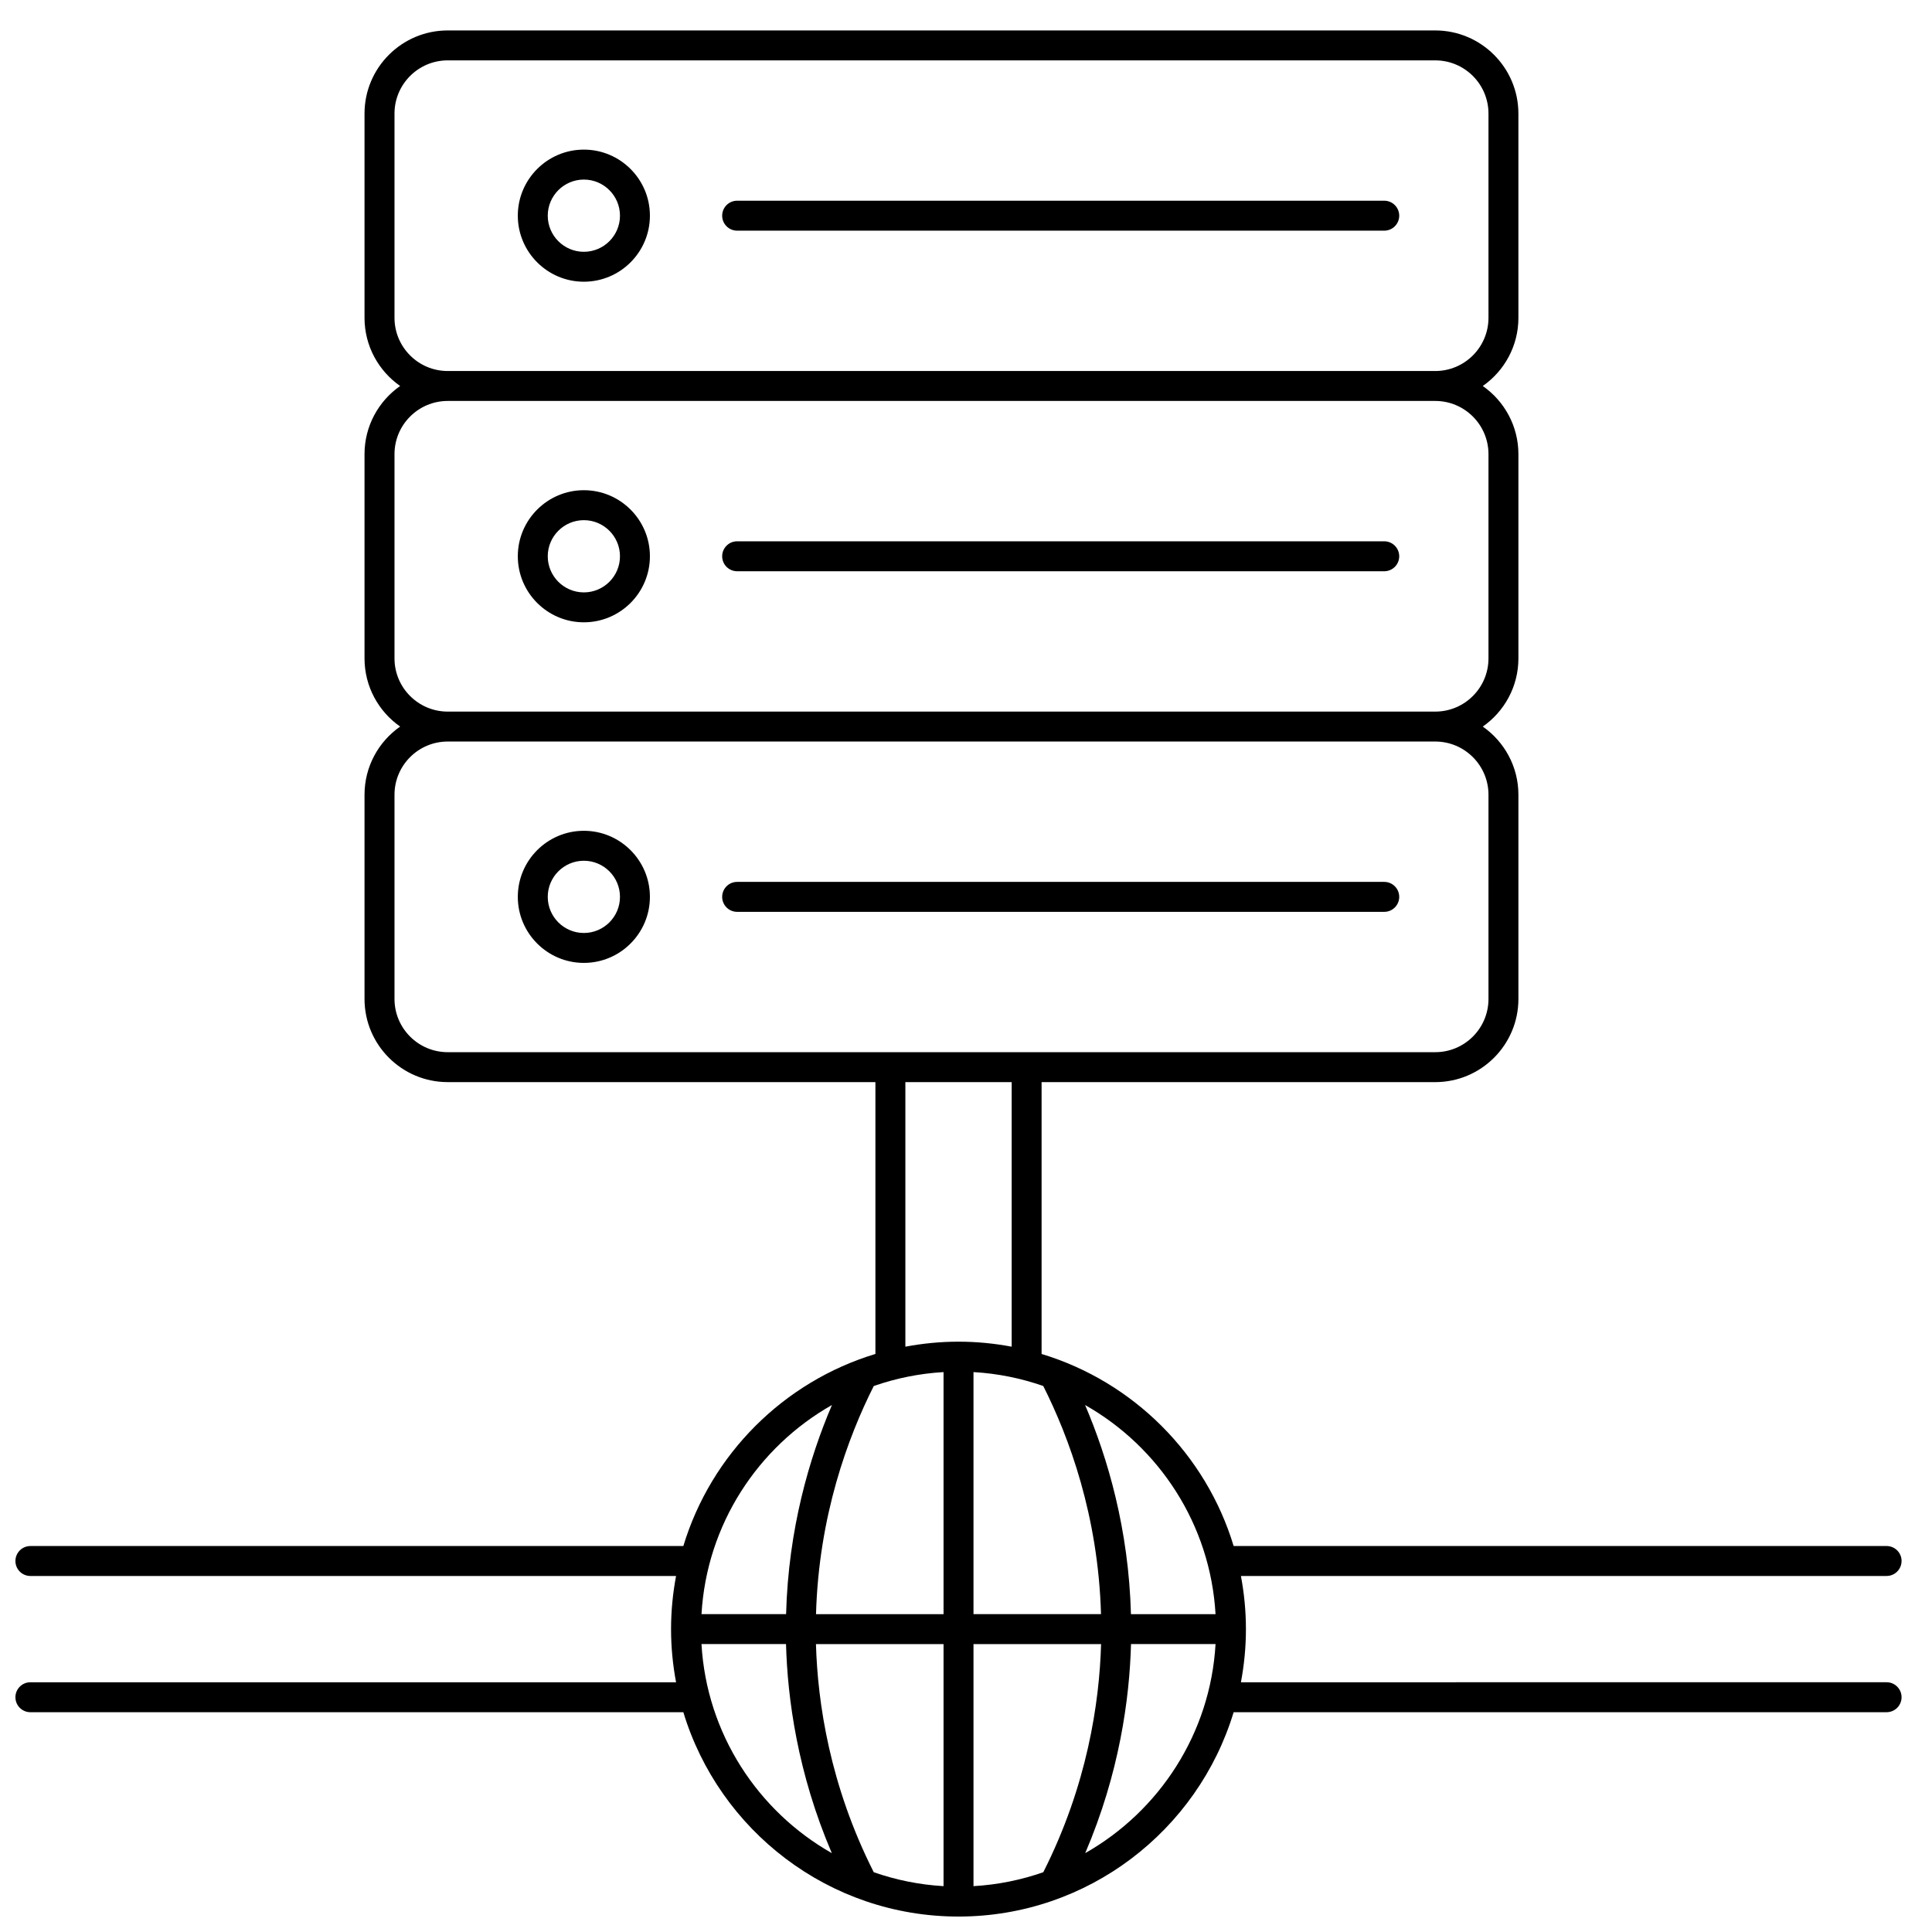
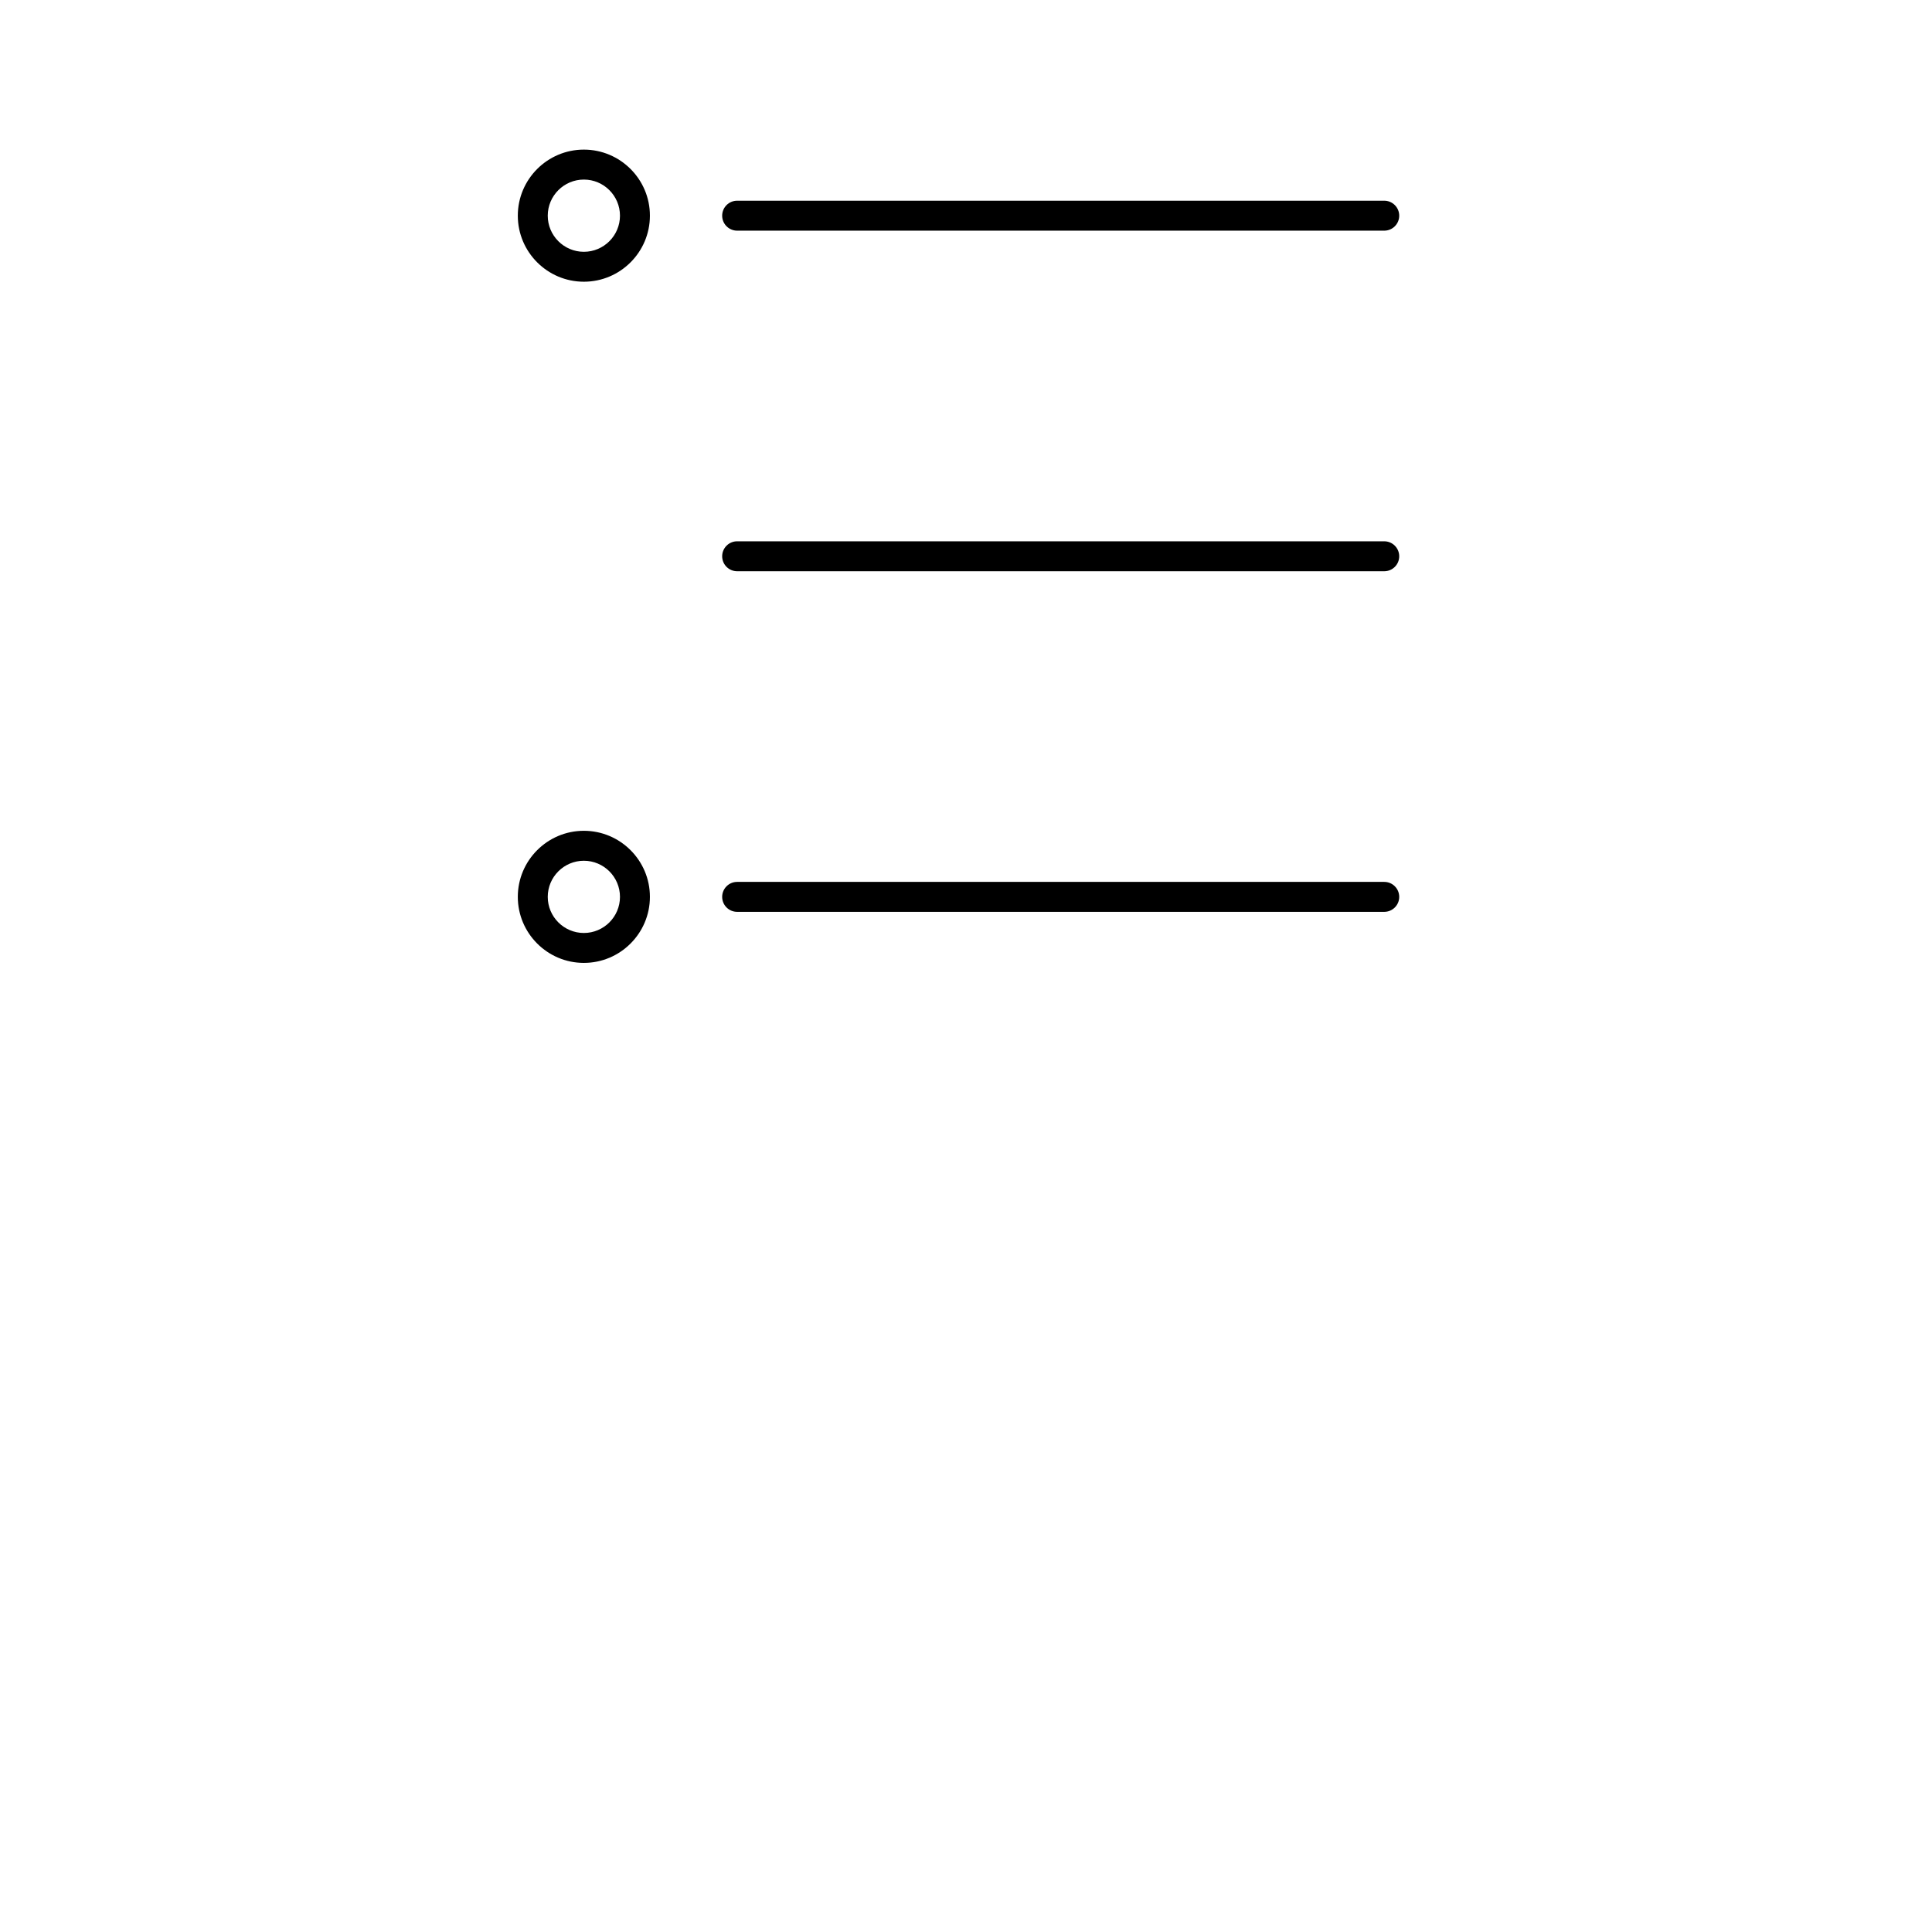
<svg xmlns="http://www.w3.org/2000/svg" width="800px" height="800px" version="1.1" viewBox="144 144 512 512">
  <defs>
    <clipPath id="a">
      <path d="m148.09 152h499.91v499.9h-499.91z" />
    </clipPath>
  </defs>
  <g clip-path="url(#a)">
-     <path d="m647.94 557.68c0-2.191-1.777-3.969-3.969-3.969l-173.04 0.004c-7.359-24.324-26.574-43.539-50.898-50.898v-72.043h104.33c12.148 0 22.031-9.883 22.031-22.031v-54.129c0-7.469-3.738-14.078-9.441-18.062 5.703-3.984 9.441-10.594 9.441-18.062v-54.129c0-7.469-3.738-14.078-9.441-18.066 5.703-3.984 9.441-10.594 9.441-18.062l-0.004-54.133c0-12.148-9.883-22.031-22.027-22.031h-261.73c-12.148 0-22.031 9.883-22.031 22.031v54.129c0 7.469 3.738 14.078 9.441 18.062-5.703 3.984-9.441 10.594-9.441 18.066v54.129c0 7.469 3.738 14.078 9.441 18.062-5.703 3.984-9.441 10.594-9.441 18.062v54.129c0 12.148 9.883 22.031 22.031 22.031h113.36v72.043c-24.324 7.359-43.539 26.574-50.898 50.898l-173.04 0.004c-2.191 0-3.969 1.777-3.969 3.969 0 2.191 1.777 3.969 3.969 3.969h171.11c-0.859 4.566-1.328 9.27-1.328 14.082s0.469 9.516 1.328 14.086l-171.11-0.004c-2.191 0-3.969 1.777-3.969 3.969s1.777 3.969 3.969 3.969h173.04c9.469 31.297 38.566 54.152 72.914 54.152s63.445-22.855 72.918-54.156h173.04c2.191 0 3.969-1.777 3.969-3.969s-1.777-3.969-3.969-3.969l-171.11 0.004c0.859-4.566 1.328-9.273 1.328-14.086s-0.469-9.516-1.328-14.082h171.11c2.188 0 3.965-1.777 3.965-3.969zm-181.81 14.086h-22.418c-0.598-22.531-6.176-41.438-12.152-55.422 19.609 11.117 33.203 31.652 34.57 55.422zm-72.082-64.148v64.148h-33.797c0.73-26.016 8.469-46.91 15.305-60.457 5.852-2.043 12.051-3.32 18.492-3.691zm0 72.082v64.148c-6.445-0.371-12.648-1.648-18.496-3.691-11.648-23.031-14.871-44.938-15.316-60.457zm7.938 0h33.812c-0.445 15.52-3.668 37.422-15.316 60.457-5.848 2.047-12.051 3.32-18.496 3.691zm0-7.934v-64.148c6.441 0.371 12.645 1.645 18.488 3.691 6.84 13.547 14.574 34.441 15.305 60.457zm-153.44-343.54v-54.129c0-7.773 6.324-14.098 14.098-14.098h261.72c7.773 0 14.098 6.324 14.098 14.098v54.129c0 7.773-6.324 14.098-14.098 14.098h-261.72c-7.773 0-14.098-6.324-14.098-14.098zm0 90.258v-54.129c0-7.773 6.324-14.098 14.098-14.098h261.72c7.773 0 14.098 6.324 14.098 14.098v54.129c0 7.773-6.324 14.098-14.098 14.098h-261.72c-7.773 0-14.098-6.324-14.098-14.098zm0 90.258v-54.129c0-7.773 6.324-14.098 14.098-14.098h261.72c7.773 0 14.098 6.324 14.098 14.098v54.129c0 7.773-6.324 14.098-14.098 14.098h-261.72c-7.773 0-14.098-6.324-14.098-14.098zm135.39 22.031h28.168v70.113c-4.566-0.859-9.27-1.328-14.086-1.328-4.812 0-9.516 0.469-14.086 1.328v-70.113zm-19.461 85.57c-5.977 13.984-11.555 32.891-12.152 55.422h-22.418c1.367-23.77 14.961-44.305 34.57-55.422zm-34.574 63.355h22.402c0.395 14.449 3.055 34.199 12.141 55.406-19.594-11.125-33.172-31.648-34.543-55.406zm101.69 55.406c9.082-21.203 11.746-40.957 12.141-55.406h22.402c-1.371 23.758-14.949 44.281-34.543 55.406z" />
-   </g>
+     </g>
  <path d="m298.73 364.17c-9.652 0-17.504 7.852-17.504 17.504s7.852 17.504 17.504 17.504c9.652 0 17.504-7.852 17.504-17.504 0.004-9.652-7.852-17.504-17.504-17.504zm0 27.078c-5.277 0-9.57-4.293-9.57-9.57 0-5.277 4.293-9.57 9.57-9.57 5.277 0 9.57 4.293 9.57 9.57 0.004 5.277-4.293 9.57-9.57 9.57z" />
  <path d="m510.84 377.71h-171.49c-2.191 0-3.969 1.777-3.969 3.969 0 2.191 1.777 3.969 3.969 3.969h171.49c2.191 0 3.969-1.777 3.969-3.969-0.004-2.195-1.781-3.969-3.973-3.969z" />
-   <path d="m298.73 273.91c-9.652 0-17.504 7.852-17.504 17.504 0 9.652 7.852 17.504 17.504 17.504 9.652 0 17.504-7.852 17.504-17.504 0.004-9.652-7.852-17.504-17.504-17.504zm0 27.078c-5.277 0-9.57-4.293-9.57-9.57 0-5.277 4.293-9.57 9.57-9.57 5.277 0 9.57 4.293 9.57 9.57 0.004 5.277-4.293 9.57-9.57 9.57z" />
  <path d="m510.84 287.45h-171.49c-2.191 0-3.969 1.777-3.969 3.969 0 2.191 1.777 3.969 3.969 3.969h171.49c2.191 0 3.969-1.777 3.969-3.969-0.004-2.191-1.781-3.969-3.973-3.969z" />
  <path d="m298.73 183.65c-9.652 0-17.504 7.852-17.504 17.504s7.852 17.504 17.504 17.504c9.652 0 17.504-7.852 17.504-17.504 0.004-9.652-7.852-17.504-17.504-17.504zm0 27.078c-5.277 0-9.57-4.293-9.57-9.57s4.293-9.57 9.57-9.57c5.277 0 9.57 4.293 9.57 9.57 0.004 5.277-4.293 9.57-9.57 9.57z" />
  <path d="m510.84 197.19h-171.49c-2.191 0-3.969 1.777-3.969 3.969s1.777 3.969 3.969 3.969h171.49c2.191 0 3.969-1.777 3.969-3.969-0.004-2.191-1.781-3.969-3.973-3.969z" />
</svg>